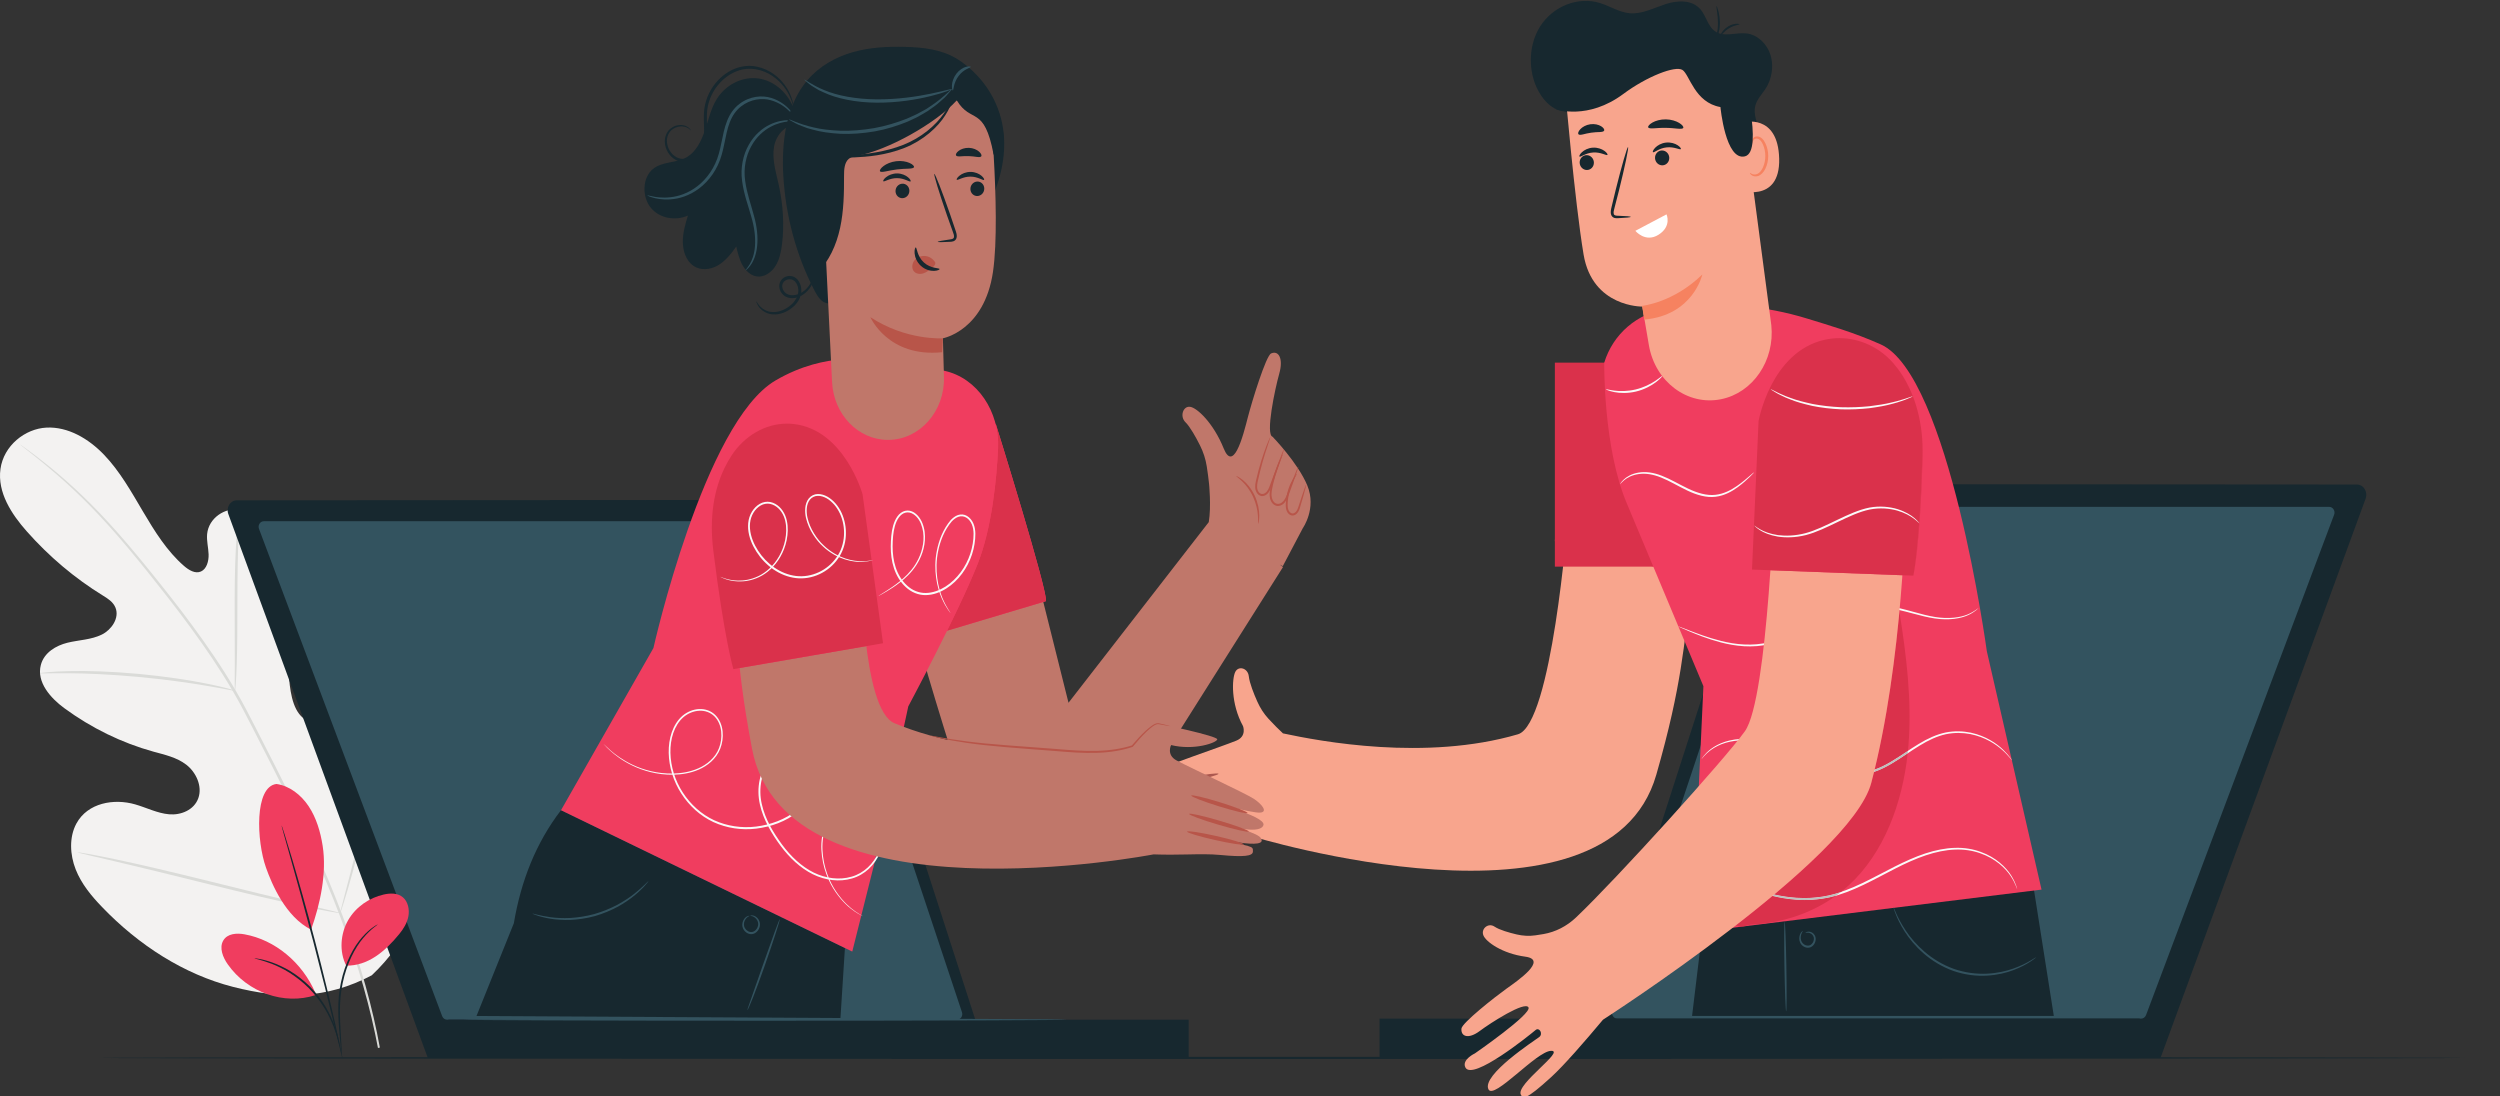
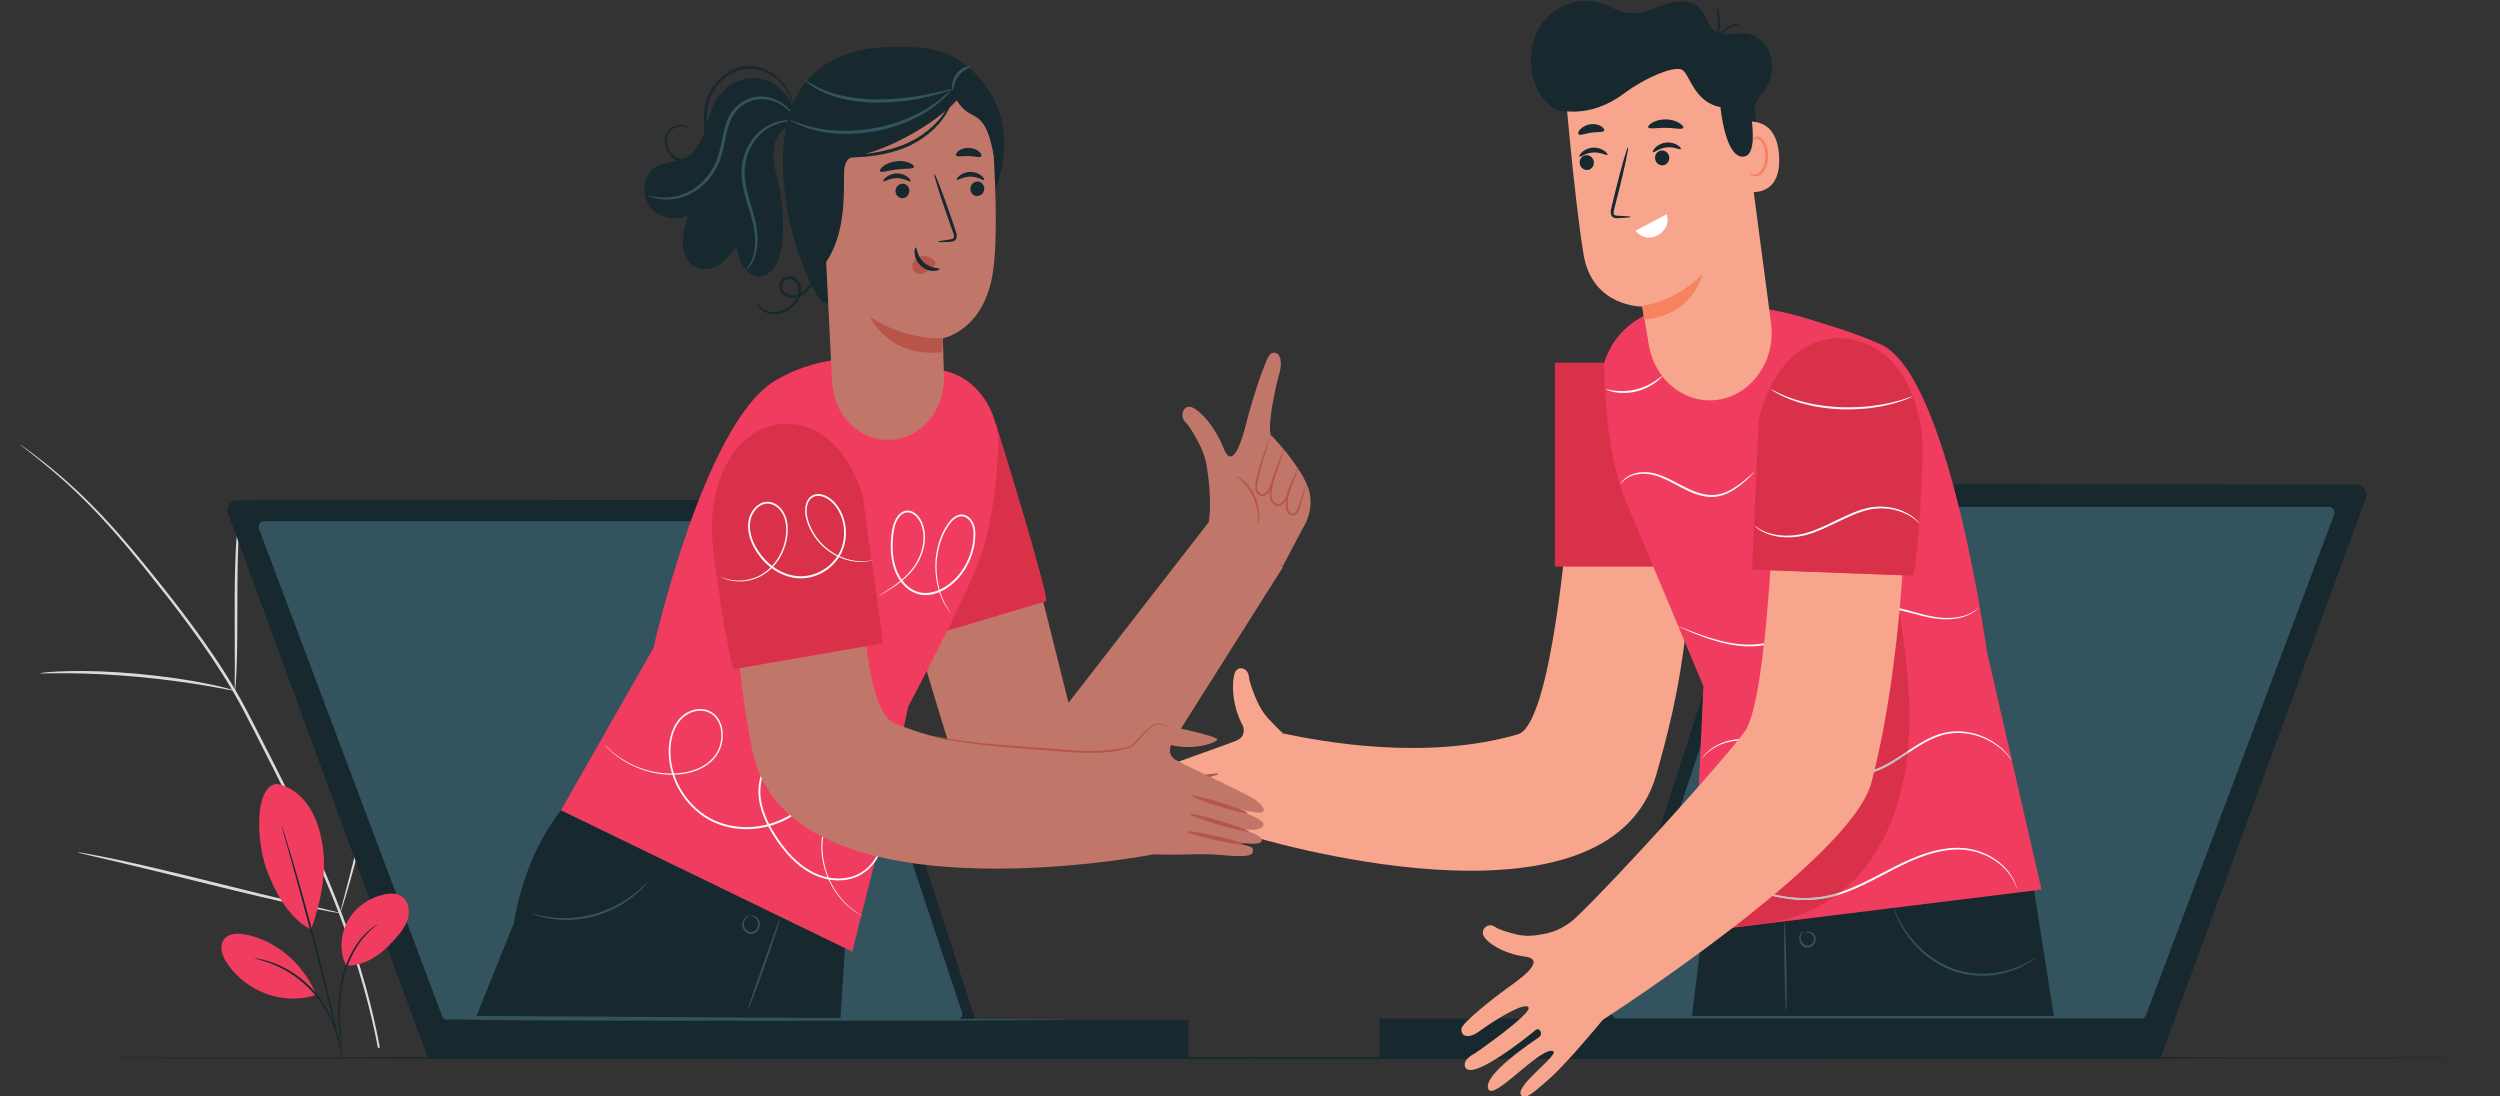
<svg xmlns="http://www.w3.org/2000/svg" width="333" height="146" viewBox="0 0 333 146" fill="none">
  <rect x="0" y="0" width="333" height="146" fill="#333333" stroke="none" />
  <g clip-path="url(#clip0)">
-     <path d="M49.526 129.906C59.025 120.954 59.977 106.216 58.342 93.247C58.069 91.083 58.071 88.769 56.943 86.969C55.815 85.17 53.481 84.116 51.785 85.232C50.377 86.158 49.91 88.107 49.229 89.752C48.324 91.941 46.846 93.834 45.019 95.143C43.818 96.004 42.291 96.62 40.967 96.007C39.152 95.167 38.704 92.601 38.512 90.438C38.154 86.409 37.796 82.38 37.439 78.351C37.247 76.189 37.044 73.983 36.234 72.001C35.424 70.02 33.882 68.269 31.943 67.905C30.004 67.541 27.786 68.988 27.588 71.147C27.506 72.046 27.756 72.942 27.786 73.845C27.816 74.748 27.527 75.783 26.77 76.121C26.003 76.463 25.152 75.94 24.5 75.374C22.249 73.422 20.596 70.768 19.035 68.12C17.474 65.471 15.945 62.751 13.864 60.581C11.784 58.41 9.04 56.813 6.186 56.957C3.332 57.102 0.491 59.351 0.061 62.469C-0.37 65.597 1.552 68.504 3.558 70.769C6.534 74.132 9.952 77.017 13.67 79.305C14.34 79.718 15.066 80.164 15.381 80.938C15.947 82.329 14.831 83.901 13.572 84.521C12.146 85.224 10.528 85.236 9.003 85.608C7.477 85.981 5.874 86.912 5.44 88.57C4.838 90.87 6.75 92.994 8.559 94.323C12.183 96.983 16.22 98.952 20.437 100.119C21.95 100.537 23.532 100.874 24.812 101.858C26.093 102.843 26.986 104.705 26.42 106.306C25.853 107.91 24.078 108.602 22.522 108.464C20.967 108.328 19.515 107.578 18.003 107.143C15.175 106.328 11.679 106.929 10.178 109.691C9.192 111.507 9.313 113.867 10.083 115.812C10.852 117.758 12.191 119.357 13.591 120.814C18.482 125.906 24.493 129.772 31.034 131.45C37.575 133.127 43.487 133.115 49.526 129.906Z" fill="#F3F2F1" />
    <path d="M50.596 139.536C49.676 134.43 48.064 128.458 45.675 122.094C43.298 115.724 40.161 108.978 36.657 102.044C35.776 100.315 34.905 98.606 34.046 96.921C33.186 95.242 32.332 93.576 31.406 92.004C29.564 88.849 27.573 85.969 25.604 83.299C23.636 80.628 21.679 78.172 19.835 75.889C17.984 73.609 16.223 71.521 14.543 69.692C11.193 66.018 8.174 63.41 6.036 61.712C4.967 60.859 4.119 60.227 3.538 59.807C3.259 59.607 3.04 59.451 2.876 59.333C2.725 59.229 2.647 59.179 2.643 59.184C2.639 59.19 2.711 59.252 2.855 59.368C3.014 59.494 3.227 59.661 3.497 59.874C4.063 60.315 4.898 60.967 5.952 61.838C8.062 63.573 11.044 66.207 14.361 69.894C16.024 71.73 17.77 73.825 19.608 76.111C21.442 78.402 23.387 80.863 25.343 83.534C27.299 86.203 29.277 89.077 31.104 92.217C32.024 93.783 32.868 95.434 33.73 97.118C34.587 98.802 35.457 100.511 36.338 102.239C39.838 109.168 42.976 115.893 45.364 122.237C47.762 128.573 49.393 134.511 50.343 139.593" fill="#DADBD8" />
    <path d="M31.3 92C31.325 92.002 31.361 91.666 31.406 91.056C31.454 90.448 31.496 89.565 31.533 88.473C31.61 86.29 31.621 83.272 31.622 79.945C31.623 76.615 31.674 73.606 31.781 71.431C31.832 70.343 31.881 69.463 31.922 68.855C31.96 68.246 31.969 67.908 31.944 67.905C31.919 67.901 31.862 68.233 31.78 68.838C31.696 69.442 31.607 70.322 31.523 71.411C31.349 73.589 31.257 76.61 31.257 79.943C31.263 83.226 31.27 86.196 31.274 88.467C31.271 89.492 31.267 90.356 31.264 91.049C31.263 91.659 31.274 91.998 31.3 92Z" fill="#DADBD8" />
    <path d="M5.34 89.674C5.342 89.702 5.709 89.707 6.369 89.692C7.028 89.682 7.982 89.662 9.162 89.678C11.52 89.69 14.778 89.832 18.366 90.159C21.954 90.494 25.19 90.947 27.521 91.349C28.689 91.54 29.63 91.723 30.281 91.846C30.932 91.971 31.294 92.027 31.3 92C31.305 91.972 30.952 91.864 30.309 91.691C29.665 91.522 28.729 91.295 27.563 91.066C25.236 90.591 21.994 90.092 18.395 89.755C14.797 89.428 11.525 89.331 9.159 89.393C7.976 89.413 7.02 89.476 6.361 89.535C5.702 89.598 5.339 89.645 5.34 89.674Z" fill="#DADBD8" />
    <path d="M45.313 121.619C45.325 121.623 45.374 121.5 45.456 121.26C45.548 120.976 45.66 120.627 45.796 120.206C46.088 119.29 46.479 117.951 46.942 116.291C47.87 112.97 49.019 108.34 50.223 103.212C51.429 98.081 52.537 93.445 53.4 90.109C53.824 88.486 54.173 87.152 54.432 86.159C54.543 85.729 54.633 85.374 54.708 85.083C54.767 84.836 54.792 84.704 54.78 84.699C54.768 84.695 54.72 84.818 54.638 85.058C54.545 85.343 54.433 85.69 54.297 86.111C54.005 87.028 53.615 88.366 53.152 90.026C52.224 93.347 51.075 97.978 49.869 103.109C48.664 108.237 47.556 112.872 46.693 116.209C46.269 117.831 45.92 119.167 45.661 120.158C45.55 120.588 45.46 120.944 45.385 121.235C45.326 121.482 45.301 121.614 45.313 121.619Z" fill="#DADBD8" />
    <path d="M10.344 113.53C10.342 113.544 10.463 113.583 10.694 113.643C10.968 113.71 11.304 113.792 11.711 113.892C12.649 114.111 13.915 114.406 15.456 114.765C18.619 115.504 22.975 116.577 27.788 117.771C32.603 118.966 36.973 119.997 40.151 120.664C41.739 120.998 43.027 121.254 43.92 121.411C44.333 121.481 44.673 121.538 44.949 121.586C45.185 121.621 45.311 121.633 45.313 121.619C45.315 121.605 45.194 121.567 44.963 121.505C44.69 121.438 44.353 121.356 43.946 121.257C43.008 121.038 41.742 120.743 40.201 120.384C37.039 119.646 32.681 118.571 27.867 117.377C23.054 116.182 18.684 115.151 15.507 114.485C13.918 114.151 12.63 113.895 11.737 113.738C11.324 113.668 10.985 113.61 10.707 113.564C10.471 113.528 10.347 113.517 10.344 113.53Z" fill="#DADBD8" />
    <path d="M328.438 140.914C328.438 140.992 257.812 141.055 170.71 141.055C83.578 141.055 12.967 140.992 12.967 140.914C12.967 140.836 83.578 140.774 170.71 140.774C257.812 140.774 328.438 140.836 328.438 140.914Z" fill="#17282F" />
    <path d="M315.104 66.411L287.822 140.8H211.25L235.576 65.396C235.753 64.85 236.226 64.484 236.758 64.484L313.943 64.539C314.828 64.54 315.433 65.515 315.104 66.411Z" fill="#17282F" />
    <path d="M310.906 68.556L285.854 135.204C285.745 135.492 285.482 135.682 285.191 135.682H215.434C214.94 135.682 214.595 135.162 214.761 134.668L236.955 68.019C237.057 67.716 237.327 67.513 237.629 67.513H310.242C310.748 67.513 311.094 68.056 310.906 68.556Z" fill="#33535F" />
    <path d="M287.822 140.914H183.757V135.682H284.995L287.822 140.914Z" fill="#17282F" />
    <path d="M208.807 69.294C208.807 69.294 206.711 96.484 202.191 97.807C189.897 101.409 175.83 98.743 170.892 97.686C170.336 97.168 169.697 96.537 168.976 95.757C168.356 95.088 167.85 94.299 167.467 93.436C167.002 92.39 166.436 90.97 166.341 90.086C166.224 88.991 164.978 88.627 164.538 89.5C164.099 90.374 163.911 93.696 165.571 96.72C165.571 96.72 166.103 98.082 164.666 98.659C162.577 99.5 155.22 101.992 154.034 102.607C152.977 103.155 151.954 104.133 153.065 104.329C154.176 104.524 160.253 103.573 160.253 103.573C160.253 103.573 152.266 104.647 152.463 105.908C152.599 106.779 154.751 107.195 159.967 105.913C159.967 105.913 153.394 106.851 152.707 107.602C151.155 109.3 159.074 108.256 159.074 108.256C153.532 109.04 153.589 108.724 153.53 109.553C153.486 110.174 154.739 110.424 157.783 110.464C160.253 110.498 162.804 111.069 166.562 111.342C166.562 111.342 214.081 126.005 220.618 103.196C224.142 90.9 224.164 86.221 225.382 78.162L208.807 69.294Z" fill="#F8A58D" />
    <path d="M162.421 107.868C162.442 108.019 160.751 108.337 158.643 108.576C156.535 108.817 154.82 108.887 154.813 108.734C154.805 108.582 156.496 108.264 158.59 108.026C160.685 107.786 162.4 107.716 162.421 107.868Z" fill="#AC584F" />
    <path d="M162.369 105.514C162.392 105.665 160.607 106.114 158.383 106.517C156.159 106.919 154.337 107.124 154.314 106.973C154.291 106.822 156.075 106.372 158.3 105.969C160.524 105.567 162.346 105.363 162.369 105.514Z" fill="#AC584F" />
    <path d="M162.303 103.07C162.327 103.221 160.645 103.678 158.545 104.089C156.445 104.5 154.723 104.712 154.698 104.561C154.673 104.411 156.355 103.955 158.455 103.543C160.555 103.132 162.277 102.92 162.303 103.07Z" fill="#AC584F" />
    <path d="M270.479 115.704L273.569 135.326H225.382L227.227 120.079L270.479 115.704Z" fill="#17282F" />
    <path d="M213.686 48.303C213.686 48.303 206.682 71.247 207.13 72.164L222.547 76.063L213.686 48.303Z" fill="#F03D5F" />
    <path d="M207.106 75.475H220.222V48.303H207.106V75.475Z" fill="#DA314B" />
    <path d="M226.894 91.4L225.382 124.242L271.932 118.494L264.647 86.751C264.647 86.751 259.638 49.951 250.513 45.873C246.987 44.297 243.619 43.332 240.828 42.468C235.013 40.668 228.926 40.177 222.931 41.023L221.995 41.155C218.108 41.704 214.858 44.475 213.686 48.303C213.686 48.303 213.522 59.606 216.707 67.089L226.894 91.4Z" fill="#F03D5F" />
    <path d="M237.917 134.705C237.845 134.707 237.742 132.036 237.686 128.742C237.63 125.446 237.642 122.774 237.713 122.772C237.784 122.771 237.887 125.441 237.944 128.736C238 132.031 237.988 134.704 237.917 134.705Z" fill="#33535F" />
    <path d="M240.479 124.278C240.471 124.265 240.53 124.19 240.681 124.135C240.829 124.078 241.077 124.065 241.339 124.204C241.597 124.328 241.876 124.68 241.849 125.127C241.834 125.553 241.577 126.022 241.126 126.187C240.674 126.339 240.221 126.136 239.96 125.831C239.684 125.518 239.63 125.101 239.675 124.802C239.778 124.174 240.134 123.965 240.137 123.995C240.174 124.023 239.897 124.278 239.857 124.823C239.84 125.086 239.905 125.414 240.131 125.65C240.347 125.887 240.716 126.033 241.047 125.918C241.375 125.803 241.591 125.438 241.612 125.112C241.643 124.777 241.458 124.509 241.252 124.379C240.818 124.101 240.485 124.323 240.479 124.278Z" fill="#33535F" />
    <path d="M271.245 127.489C271.249 127.496 271.186 127.551 271.061 127.649C270.933 127.741 270.754 127.896 270.499 128.053C270.003 128.39 269.244 128.815 268.254 129.195C267.267 129.577 266.035 129.88 264.645 129.954C263.259 130.033 261.715 129.855 260.182 129.326C258.654 128.778 257.306 127.939 256.222 126.992C255.135 126.047 254.297 125.015 253.7 124.076C253.1 123.137 252.713 122.309 252.49 121.72C252.367 121.43 252.305 121.19 252.251 121.033C252.201 120.874 252.179 120.789 252.187 120.786C252.208 120.778 252.33 121.104 252.581 121.674C252.83 122.244 253.238 123.049 253.848 123.959C254.455 124.872 255.294 125.871 256.37 126.788C257.442 127.707 258.766 128.522 260.262 129.058C261.762 129.575 263.273 129.758 264.636 129.696C266 129.636 267.215 129.359 268.197 129.006C269.18 128.656 269.942 128.263 270.449 127.958C270.958 127.655 271.232 127.468 271.245 127.489Z" fill="#33535F" />
    <path d="M233.662 62.898C233.673 62.912 233.478 63.124 233.108 63.487C232.734 63.846 232.19 64.367 231.444 64.911C230.703 65.446 229.724 66.022 228.519 66.168C227.311 66.324 225.995 65.935 224.75 65.341C223.497 64.743 222.372 64.046 221.276 63.615C220.186 63.166 219.132 63.012 218.264 63.149C217.392 63.265 216.743 63.631 216.355 63.951C215.966 64.275 215.803 64.525 215.783 64.506C215.776 64.501 215.813 64.437 215.892 64.32C215.97 64.205 216.1 64.044 216.293 63.866C216.672 63.508 217.337 63.098 218.238 62.952C219.133 62.784 220.241 62.925 221.356 63.371C222.481 63.798 223.619 64.495 224.852 65.082C226.08 65.667 227.345 66.045 228.495 65.91C229.644 65.785 230.603 65.25 231.345 64.744C232.092 64.231 232.651 63.735 233.043 63.403C233.432 63.067 233.65 62.883 233.662 62.898Z" fill="#FAFAF9" />
    <path d="M221.449 50.056C221.468 50.076 221.164 50.454 220.557 50.916C219.954 51.378 219.024 51.888 217.915 52.154C216.806 52.416 215.765 52.376 215.04 52.231C214.312 52.087 213.892 51.882 213.901 51.854C213.913 51.808 214.349 51.944 215.066 52.034C215.781 52.126 216.786 52.132 217.86 51.879C218.933 51.621 219.844 51.158 220.458 50.748C221.076 50.341 221.42 50.02 221.449 50.056Z" fill="#FAFAF9" />
    <path d="M263.539 80.99C263.544 80.997 263.435 81.102 263.216 81.291C262.987 81.463 262.643 81.716 262.151 81.937C261.173 82.389 259.605 82.659 257.723 82.379C256.782 82.245 255.774 81.981 254.7 81.693C253.625 81.409 252.478 81.094 251.249 80.965C250.023 80.85 248.72 80.936 247.409 81.266C246.097 81.585 244.782 82.112 243.457 82.704C240.815 83.902 238.316 85.205 235.85 85.764C233.387 86.382 231.075 86.049 229.25 85.58C227.411 85.096 225.983 84.494 224.999 84.088C224.526 83.883 224.151 83.72 223.872 83.599C223.616 83.483 223.483 83.417 223.486 83.408C223.489 83.399 223.629 83.447 223.89 83.546C224.173 83.655 224.554 83.802 225.033 83.986C226.027 84.359 227.461 84.931 229.291 85.385C231.11 85.827 233.381 86.132 235.799 85.51C238.225 84.947 240.705 83.648 243.359 82.444C244.69 81.848 246.019 81.318 247.354 80.996C248.686 80.665 250.021 80.582 251.272 80.706C252.525 80.846 253.679 81.172 254.751 81.466C255.823 81.764 256.822 82.037 257.748 82.182C259.601 82.483 261.142 82.249 262.114 81.835C263.091 81.418 263.52 80.958 263.539 80.99Z" fill="#FAFAF9" />
    <path d="M226.644 101.097C226.64 101.095 226.662 101.059 226.708 100.993C226.766 100.913 226.835 100.817 226.921 100.7C227.125 100.46 227.432 100.102 227.911 99.755C228.384 99.401 229.016 99.046 229.799 98.792C230.583 98.549 231.511 98.388 232.538 98.425C234.611 98.461 236.949 99.396 239.398 100.585C240.632 101.169 241.919 101.798 243.308 102.274C244.691 102.741 246.19 103.074 247.72 102.944C249.251 102.819 250.667 102.186 251.938 101.422C253.218 100.665 254.39 99.8 255.576 99.091C256.754 98.371 257.959 97.82 259.152 97.569C260.345 97.329 261.49 97.384 262.498 97.588C264.525 98.024 265.972 99.046 266.822 99.865C267.679 100.695 268.014 101.291 268.014 101.291C268.01 101.293 267.981 101.264 267.929 101.202C267.867 101.128 267.792 101.038 267.7 100.928C267.605 100.802 267.473 100.662 267.316 100.497C267.165 100.324 266.974 100.145 266.757 99.948C265.897 99.165 264.456 98.187 262.464 97.784C261.474 97.596 260.354 97.554 259.193 97.798C258.033 98.051 256.855 98.599 255.692 99.319C254.52 100.025 253.352 100.895 252.059 101.665C250.777 102.439 249.322 103.095 247.74 103.225C246.163 103.358 244.633 103.014 243.232 102.536C241.826 102.051 240.532 101.413 239.303 100.823C236.861 99.621 234.562 98.684 232.532 98.624C231.524 98.576 230.612 98.719 229.839 98.944C229.067 99.179 228.441 99.512 227.967 99.846C227.015 100.52 226.673 101.131 226.644 101.097Z" fill="#FAFAF9" />
    <path d="M268.687 118.421C268.649 118.441 268.499 117.719 267.81 116.675C267.125 115.649 265.792 114.35 263.775 113.659C262.778 113.302 261.627 113.114 260.393 113.167C259.159 113.211 257.851 113.484 256.52 113.927C255.189 114.374 253.835 114.991 252.457 115.692C251.078 116.392 249.67 117.171 248.185 117.88C246.701 118.589 245.201 119.186 243.696 119.53C242.188 119.855 240.697 119.948 239.291 119.844C236.469 119.646 234.027 118.793 232.039 118.003C230.054 117.183 228.498 116.389 227.426 115.839C226.891 115.561 226.478 115.34 226.199 115.187C226.072 115.115 225.968 115.057 225.883 115.01C225.814 114.969 225.778 114.945 225.78 114.941C225.782 114.937 225.821 114.951 225.895 114.984C225.983 115.025 226.09 115.075 226.222 115.136C226.526 115.283 226.942 115.484 227.469 115.738C228.552 116.259 230.117 117.023 232.102 117.816C234.089 118.579 236.52 119.404 239.306 119.585C240.694 119.681 242.161 119.583 243.644 119.26C245.125 118.918 246.606 118.326 248.081 117.622C249.557 116.917 250.965 116.141 252.351 115.442C253.735 114.742 255.103 114.124 256.451 113.678C257.799 113.237 259.13 112.968 260.386 112.934C261.642 112.889 262.821 113.094 263.831 113.471C265.879 114.198 267.221 115.549 267.892 116.61C268.228 117.15 268.428 117.608 268.541 117.926C268.587 118.075 268.626 118.195 268.657 118.293C268.682 118.377 268.692 118.42 268.687 118.421Z" fill="#FAFAF9" />
    <path d="M231.857 123.49C231.823 123.478 231.79 123.466 231.756 123.454L232.241 123.395L231.857 123.49Z" fill="#111D23" />
    <path d="M231.757 123.454C231.576 123.39 231.396 123.326 231.215 123.262C232.859 121.986 234.503 120.671 236.097 119.339C237.098 119.582 238.165 119.765 239.291 119.845C239.654 119.872 240.021 119.885 240.394 119.885C241.466 119.885 242.576 119.771 243.696 119.53C243.985 119.464 244.273 119.388 244.561 119.305C241.23 121.716 237.216 122.98 233.208 123.154L232.241 123.395L231.757 123.454ZM240.33 119.621C239.985 119.621 239.643 119.609 239.306 119.585C238.262 119.517 237.267 119.359 236.327 119.147C242.708 113.795 248.205 108.235 249.252 104.28C249.379 103.799 249.503 103.316 249.623 102.827C250.489 102.536 251.304 102.121 252.059 101.665C252.773 101.24 253.447 100.785 254.106 100.344C253.391 106.992 250.949 113.603 246.277 117.903C245.933 118.22 245.579 118.521 245.216 118.809C244.693 118.986 244.168 119.139 243.644 119.26C242.521 119.505 241.407 119.621 240.33 119.621ZM249.702 102.506C251.4 95.51 252.407 87.85 253.003 81.46C253.931 87.326 254.672 93.249 254.215 99.163C254.193 99.444 254.169 99.726 254.141 100.007C253.428 100.48 252.703 100.97 251.939 101.422C251.236 101.845 250.488 102.227 249.702 102.506Z" fill="#DA314B" />
    <path d="M249.623 102.827C249.649 102.72 249.675 102.612 249.701 102.505C250.488 102.227 251.235 101.845 251.938 101.422C252.702 100.97 253.427 100.48 254.14 100.007C254.129 100.119 254.117 100.231 254.106 100.344C253.447 100.785 252.772 101.24 252.058 101.664C251.304 102.121 250.488 102.536 249.623 102.827Z" fill="#BFC0BE" />
    <path d="M240.394 119.885C240.021 119.885 239.654 119.871 239.292 119.844C238.165 119.765 237.099 119.581 236.098 119.339C236.174 119.275 236.251 119.211 236.327 119.147C237.267 119.359 238.262 119.517 239.306 119.585C239.643 119.608 239.985 119.621 240.33 119.621C241.408 119.621 242.521 119.505 243.644 119.26C244.168 119.139 244.693 118.986 245.216 118.809C245.001 118.979 244.783 119.145 244.561 119.305C244.273 119.388 243.985 119.464 243.696 119.53C242.577 119.771 241.467 119.885 240.394 119.885Z" fill="#BFC0BE" />
    <path d="M199.067 123.424C199.725 123.867 201.031 124.236 202.023 124.468C202.84 124.66 203.682 124.706 204.512 124.588C204.899 124.533 205.264 124.475 205.607 124.415C207.208 124.135 208.695 123.369 209.919 122.211C215.288 117.126 229.822 101.042 232.419 97.403C235.541 93.027 236.416 64.11 236.416 64.11L253.854 67.224C253.854 67.224 253.543 88.066 249.252 104.28C246.523 114.592 213.544 135.808 213.515 135.828C211.072 138.75 208.323 141.911 206.636 143.454C203.121 146.667 202.852 146.328 202.579 145.818C201.845 144.447 208.566 139.909 206.603 139.971C204.64 140.033 198.974 146.563 198.261 145.096C197.332 143.184 204.447 138.575 205.023 138.136C205.582 137.71 205.038 136.776 204.538 137.202C203.818 137.814 196.116 144.048 195.187 142.18C194.672 141.145 196.463 140.308 196.463 140.308C196.463 140.308 204.062 135.054 203.596 134.188C203.124 133.309 198.567 136.23 197.094 137.334C195.639 138.424 194.571 138.112 194.664 137.008C194.727 136.256 199.165 132.76 200.644 131.705C202.124 130.652 206.23 127.839 203.172 127.429C200.113 127.02 197.904 125.448 197.578 124.57C197.251 123.691 198.253 122.875 199.067 123.424Z" fill="#F8A58D" />
    <path d="M242.998 45.267C246.367 44.494 249.873 45.744 252.162 48.345C254.195 50.654 256.237 54.516 256.064 60.644C255.726 72.599 254.86 76.677 254.86 76.677L233.367 75.865L234.21 55.779C234.21 55.779 235.87 46.902 242.998 45.267Z" fill="#F03D5F" />
    <path d="M254.861 76.677L253.399 76.622L254.861 76.677C254.861 76.677 255.726 72.599 256.064 60.644C256.094 59.596 256.058 58.613 255.97 57.694C256.081 58.709 256.128 59.794 256.096 60.948C255.757 72.903 254.861 76.677 254.861 76.677Z" fill="#DA314B" />
    <path d="M254.86 76.677L253.399 76.622L235.817 75.957L233.367 75.865L234.241 56.083C234.241 56.083 235.87 46.902 242.998 45.267C243.663 45.114 244.335 45.04 245 45.04C247.705 45.04 250.325 46.258 252.162 48.345C253.812 50.219 255.489 53.316 255.97 57.694C256.058 58.613 256.093 59.596 256.064 60.644C255.726 72.599 254.86 76.677 254.86 76.677Z" fill="#DA314B" />
    <path d="M255.672 69.709C255.652 69.732 255.428 69.468 254.948 69.099C254.469 68.731 253.707 68.294 252.693 68.004C251.681 67.729 250.412 67.601 249.052 67.867C247.695 68.147 246.273 68.812 244.801 69.519C243.325 70.229 241.908 70.922 240.524 71.276C239.144 71.623 237.85 71.637 236.792 71.472C235.733 71.295 234.914 70.939 234.402 70.604C234.147 70.434 233.956 70.293 233.838 70.178C233.717 70.07 233.656 70.01 233.662 70.003C233.679 69.977 233.931 70.211 234.451 70.509C234.968 70.807 235.778 71.126 236.817 71.275C237.855 71.411 239.122 71.377 240.469 71.023C241.814 70.666 243.22 69.972 244.696 69.261C246.174 68.553 247.606 67.887 249.01 67.611C250.413 67.352 251.71 67.505 252.74 67.812C253.772 68.134 254.538 68.609 255.007 69.01C255.239 69.216 255.414 69.381 255.517 69.511C255.626 69.634 255.679 69.702 255.672 69.709Z" fill="#FAFAF9" />
    <path d="M254.795 52.786C254.802 52.804 254.551 52.92 254.089 53.117C253.86 53.221 253.572 53.325 253.235 53.434C252.9 53.552 252.515 53.677 252.083 53.782C251.226 54.031 250.181 54.212 249.018 54.371C247.852 54.497 246.562 54.569 245.21 54.523C243.857 54.464 242.574 54.3 241.419 54.071C240.271 53.811 239.244 53.529 238.414 53.182C237.993 53.03 237.624 52.858 237.304 52.696C236.98 52.544 236.706 52.404 236.493 52.264C236.059 52.002 235.824 51.849 235.834 51.833C235.842 51.816 236.093 51.936 236.538 52.166C236.756 52.289 237.035 52.414 237.36 52.551C237.683 52.698 238.052 52.855 238.474 52.994C239.302 53.314 240.324 53.572 241.462 53.816C242.607 54.029 243.878 54.183 245.218 54.242C246.559 54.287 247.836 54.224 248.994 54.113C250.147 53.97 251.186 53.809 252.042 53.588C252.474 53.496 252.858 53.385 253.195 53.283C253.534 53.189 253.824 53.101 254.057 53.013C254.526 52.85 254.789 52.768 254.795 52.786Z" fill="#FAFAF9" />
    <path d="M231.657 19.252C231.578 19.867 231.863 20.522 232.351 20.843C232.84 21.164 233.504 21.135 233.966 20.771C234.846 20.079 234.76 18.622 234.407 17.504C234.054 16.386 233.519 15.22 233.808 14.081C234.029 13.209 234.687 12.569 235.167 11.83C236.002 10.544 236.299 8.827 235.836 7.335C235.374 5.842 234.121 4.643 232.685 4.458C231.221 4.271 229.559 5.037 228.355 4.107C227.483 3.434 227.247 2.126 226.523 1.268C225.4 -0.065 223.443 0.028 221.854 0.548C220.264 1.068 218.692 1.919 217.039 1.76C215.657 1.626 214.421 0.8 213.087 0.392C210.194 -0.493 206.849 0.826 205.144 3.524C203.439 6.222 203.499 10.102 205.287 12.735C205.929 13.681 206.808 14.49 207.859 14.757" fill="#17282F" />
    <path d="M229.227 53.179C224.756 54.071 220.465 50.849 219.631 45.976C219.153 43.187 218.756 40.838 218.756 40.838C218.756 40.838 212.116 40.944 210.934 33.906C209.752 26.867 208.424 11.397 208.424 11.397L208.341 10.462C215.279 5.561 224.222 5.912 231.526 10.132L231.744 11.588L235.94 43.319C236.426 48.019 233.492 52.327 229.227 53.179Z" fill="#F8A58D" />
    <path d="M221.981 28.551L217.83 30.747C217.83 30.747 219.153 32.367 220.902 31.275C222.716 30.143 221.981 28.551 221.981 28.551Z" fill="white" />
    <path d="M218.73 40.738C218.73 40.738 222.873 40.341 226.752 36.558C226.752 36.558 225.553 42.005 219.001 42.569L218.73 40.738Z" fill="#F68260" />
    <path d="M232.075 16.337C232.21 16.263 236.834 15.047 236.987 21.138C237.14 27.229 231.449 25.383 231.435 25.209C231.42 25.035 232.075 16.337 232.075 16.337Z" fill="#F8A58D" />
    <path d="M233.092 23.02C233.116 23 233.191 23.092 233.358 23.169C233.52 23.244 233.797 23.291 234.085 23.164C234.669 22.91 235.14 21.873 235.14 20.775C235.14 20.22 235.02 19.695 234.83 19.264C234.648 18.823 234.375 18.52 234.077 18.471C233.78 18.406 233.574 18.606 233.51 18.779C233.44 18.951 233.479 19.073 233.449 19.084C233.434 19.099 233.327 18.985 233.365 18.732C233.385 18.611 233.447 18.465 233.575 18.344C233.707 18.221 233.902 18.155 234.11 18.173C234.541 18.193 234.94 18.613 235.15 19.087C235.384 19.562 235.53 20.152 235.53 20.775C235.525 22.003 234.977 23.169 234.177 23.447C233.786 23.57 233.456 23.451 233.283 23.312C233.106 23.168 233.073 23.032 233.092 23.02Z" fill="#F68260" />
    <path d="M207.307 14.561C207.307 14.561 211.486 16.045 216.239 12.506C219.359 10.184 223.149 8.711 224.102 9.316C225.055 9.922 225.708 13.657 229.163 14.26C229.163 14.26 229.836 21.473 232.428 20.825C235.02 20.177 231.984 9.304 231.984 9.304L225.385 5.48L218.198 5.083L210.588 7.174L206.559 10.734L207.307 14.561Z" fill="#17282F" />
    <path d="M231.699 3.225C231.701 3.309 231.011 3.33 230.302 3.775C229.584 4.205 229.21 4.839 229.145 4.793C229.08 4.772 229.387 4.007 230.175 3.529C230.958 3.043 231.716 3.154 231.699 3.225Z" fill="#17282F" />
    <path d="M228.644 0.807C228.694 0.787 229.069 1.747 229.091 3.034C229.101 3.674 228.978 4.251 228.843 4.64C228.704 5.031 228.566 5.242 228.538 5.228C228.465 5.194 228.858 4.264 228.833 3.035C228.815 1.815 228.558 0.829 228.644 0.807Z" fill="#17282F" />
    <path d="M210.41 21.652C210.417 22.198 210.848 22.643 211.372 22.645C211.896 22.647 212.314 22.206 212.307 21.659C212.299 21.112 211.868 20.667 211.345 20.665C210.822 20.663 210.402 21.105 210.41 21.652Z" fill="#17282F" />
    <path d="M210.383 20.855C210.506 20.984 211.198 20.365 212.219 20.312C213.237 20.243 214.012 20.775 214.117 20.632C214.169 20.569 214.037 20.332 213.699 20.091C213.366 19.851 212.807 19.63 212.172 19.668C211.536 19.706 211.013 19.991 210.719 20.268C210.417 20.549 210.322 20.798 210.383 20.855Z" fill="#17282F" />
    <path d="M220.45 21.078C220.482 21.624 220.931 22.045 221.455 22.021C221.977 21.996 222.377 21.534 222.346 20.988C222.315 20.442 221.865 20.02 221.342 20.044C220.819 20.069 220.42 20.531 220.45 21.078Z" fill="#17282F" />
    <path d="M220.17 20.271C220.3 20.393 220.965 19.739 221.981 19.634C222.995 19.513 223.793 20.005 223.891 19.857C223.94 19.791 223.8 19.561 223.451 19.338C223.108 19.115 222.54 18.923 221.907 18.993C221.275 19.064 220.764 19.375 220.481 19.668C220.193 19.963 220.107 20.217 220.17 20.271Z" fill="#17282F" />
    <path d="M217.216 28.887C217.215 28.824 216.572 28.772 215.535 28.738C215.273 28.737 215.022 28.706 214.961 28.518C214.882 28.32 214.963 28.003 215.059 27.66C215.243 26.949 215.434 26.203 215.635 25.422C216.427 22.239 216.973 19.632 216.855 19.599C216.737 19.565 216 22.118 215.208 25.301C215.019 26.086 214.838 26.833 214.666 27.549C214.597 27.881 214.46 28.264 214.631 28.674C214.72 28.878 214.924 29.012 215.095 29.043C215.266 29.081 215.412 29.068 215.541 29.063C216.578 29.014 217.218 28.951 217.216 28.887Z" fill="#17282F" />
    <path d="M219.54 16.96C219.667 17.251 220.669 17 221.876 17.031C223.084 17.034 224.08 17.313 224.214 17.025C224.273 16.889 224.08 16.623 223.665 16.372C223.254 16.122 222.613 15.91 221.89 15.899C221.166 15.89 220.521 16.084 220.104 16.323C219.683 16.562 219.484 16.822 219.54 16.96Z" fill="#17282F" />
    <path d="M210.244 17.877C210.446 18.11 211.123 17.774 211.964 17.672C212.802 17.538 213.535 17.676 213.675 17.396C213.735 17.26 213.601 17.02 213.268 16.814C212.94 16.609 212.409 16.47 211.832 16.55C211.255 16.631 210.774 16.913 210.503 17.203C210.229 17.493 210.154 17.763 210.244 17.877Z" fill="#17282F" />
    <path d="M30.41 68.466L56.981 140.914H131.555L107.864 67.478C107.692 66.946 107.231 66.59 106.713 66.59L31.541 66.642C30.679 66.644 30.09 67.593 30.41 68.466Z" fill="#17282F" />
    <path d="M34.498 70.443L58.896 135.353C59.002 135.634 59.258 135.819 59.543 135.819H127.479C127.96 135.819 128.296 135.313 128.135 134.83L106.519 69.921C106.421 69.625 106.158 69.428 105.863 69.428H35.144C34.651 69.428 34.315 69.957 34.498 70.443Z" fill="#33535F" />
    <path d="M56.98 140.914H158.331V135.819H59.734L56.98 140.914Z" fill="#17282F" />
    <path d="M173.536 70.349C173.536 70.349 175.394 67.719 174.139 64.681C172.884 61.643 169.511 58.177 169.511 58.177C168.53 57.901 169.829 51.79 170.398 49.766C170.962 47.767 170.326 46.638 169.313 47.078C168.623 47.379 166.744 53.526 166.223 55.542C165.938 56.644 165.409 58.805 164.764 59.985C164.23 60.965 163.615 61.27 162.997 59.735C161.631 56.351 159.44 54.294 158.507 54.185C157.573 54.077 157.124 55.473 157.902 56.24C158.532 56.86 159.297 58.247 159.834 59.315C160.276 60.194 160.589 61.146 160.743 62.133C160.877 62.988 160.972 63.748 161.045 64.433C161.045 64.433 161.356 67.438 161.008 69.544L142.326 93.608L138.25 77.317L137.872 76.063L121.787 82.581C121.307 82.72 125.245 95.478 127.743 103.406C128.979 107.329 131.704 110.477 135.223 112.048C140.852 114.562 147.328 112.553 150.902 107.186L170.898 75.526L170.467 75.205L170.871 75.406L173.536 70.349Z" fill="#C0776A" />
    <path d="M171.041 59.77C171.058 59.777 171 59.989 170.881 60.365C170.738 60.796 170.562 61.325 170.355 61.95C170.117 62.636 169.843 63.423 169.544 64.287C169.378 64.715 169.27 65.213 168.934 65.648C168.762 65.858 168.529 66.028 168.247 66.073C167.963 66.126 167.655 65.977 167.478 65.738C167.294 65.506 167.202 65.203 167.191 64.918C167.176 64.631 167.222 64.359 167.275 64.105C167.387 63.602 167.505 63.127 167.627 62.672C167.869 61.767 168.124 60.962 168.356 60.296C168.588 59.629 168.797 59.099 168.951 58.737C169.104 58.375 169.202 58.181 169.217 58.188C169.235 58.197 169.168 58.405 169.044 58.779C168.919 59.152 168.737 59.691 168.527 60.363C168.319 61.035 168.083 61.84 167.855 62.744C167.742 63.195 167.628 63.673 167.522 64.166C167.418 64.645 167.378 65.185 167.674 65.556C167.813 65.736 168.012 65.829 168.213 65.795C168.414 65.765 168.606 65.634 168.745 65.465C169.027 65.114 169.153 64.622 169.322 64.192C169.641 63.336 169.932 62.557 170.185 61.877C170.423 61.265 170.624 60.747 170.788 60.325C170.935 59.961 171.025 59.763 171.041 59.77Z" fill="#B85549" />
    <path d="M172.937 62.148C172.954 62.155 172.903 62.341 172.797 62.671C172.691 63.001 172.53 63.474 172.327 64.057C172.12 64.641 171.88 65.331 171.593 66.102C171.442 66.481 171.238 66.913 170.849 67.184C170.66 67.315 170.43 67.406 170.183 67.398C169.936 67.389 169.695 67.262 169.523 67.073C169.167 66.694 169.08 66.14 169.118 65.679C169.155 65.21 169.264 64.79 169.359 64.388C169.56 63.585 169.803 62.884 170.025 62.307C170.25 61.729 170.456 61.275 170.605 60.966C170.755 60.657 170.85 60.492 170.866 60.501C170.903 60.52 170.6 61.219 170.195 62.38C169.995 62.962 169.774 63.661 169.589 64.454C169.502 64.85 169.4 65.273 169.371 65.699C169.34 66.121 169.422 66.572 169.704 66.872C169.976 67.187 170.401 67.179 170.714 66.951C171.033 66.736 171.224 66.362 171.376 65.997C171.663 65.257 171.926 64.579 172.157 63.982C172.383 63.409 172.57 62.947 172.704 62.63C172.838 62.312 172.921 62.141 172.937 62.148Z" fill="#B85549" />
    <path d="M173.979 64.551C174.012 64.564 173.867 65.151 173.603 66.091C173.468 66.563 173.316 67.115 173.121 67.741C173.018 68.049 172.839 68.415 172.488 68.591C172.319 68.679 172.099 68.699 171.911 68.617C171.722 68.538 171.572 68.388 171.466 68.21C171.253 67.839 171.253 67.424 171.267 67.069C171.281 66.708 171.324 66.363 171.386 66.038C171.51 65.39 171.708 64.83 171.915 64.386C172.123 63.942 172.336 63.61 172.495 63.394C172.654 63.178 172.759 63.075 172.771 63.085C172.808 63.115 172.446 63.587 172.08 64.472C171.9 64.914 171.726 65.461 171.62 66.089C171.566 66.402 171.53 66.734 171.519 67.08C171.507 67.422 171.521 67.783 171.683 68.057C171.843 68.337 172.139 68.474 172.385 68.339C172.64 68.216 172.797 67.936 172.899 67.648C173.092 67.06 173.27 66.517 173.43 66.028C173.738 65.105 173.945 64.539 173.979 64.551Z" fill="#B85549" />
    <path d="M167.6 69.769C167.556 69.763 167.602 69.341 167.553 68.669C167.506 68 167.326 67.08 166.905 66.164C166.48 65.25 165.909 64.545 165.443 64.106C164.977 63.663 164.639 63.453 164.661 63.411C164.672 63.385 165.046 63.534 165.559 63.952C166.07 64.365 166.692 65.082 167.135 66.037C167.575 66.994 167.735 67.966 167.735 68.66C167.738 69.358 167.626 69.774 167.6 69.769Z" fill="#B85549" />
    <path d="M63.469 135.332L111.95 135.599L112.544 126.276L74.726 107.919C71.404 112.247 69.399 117.314 68.445 122.972L63.469 135.332Z" fill="#17282F" />
    <path d="M86.375 117.379C86.388 117.392 86.232 117.583 85.937 117.919C85.792 118.09 85.608 118.292 85.376 118.503C85.145 118.718 84.895 118.979 84.582 119.217C84.278 119.469 83.941 119.741 83.555 119.992C83.182 120.268 82.754 120.505 82.309 120.766C81.401 121.251 80.364 121.698 79.235 122.022C78.102 122.331 76.994 122.484 75.985 122.535C75.479 122.539 74.999 122.557 74.551 122.511C74.102 122.493 73.687 122.432 73.309 122.371C72.93 122.326 72.595 122.228 72.298 122.161C72.001 122.098 71.751 122.018 71.548 121.945C71.142 121.805 70.92 121.72 70.926 121.701C70.941 121.643 71.836 121.972 73.334 122.174C73.708 122.221 74.118 122.27 74.562 122.278C75.004 122.313 75.477 122.287 75.975 122.275C76.968 122.211 78.055 122.053 79.171 121.749C80.281 121.43 81.304 120.998 82.204 120.533C82.644 120.282 83.071 120.057 83.443 119.793C83.828 119.554 84.166 119.296 84.474 119.058C85.697 118.094 86.337 117.336 86.375 117.379Z" fill="#33535F" />
    <path d="M99.556 134.548C99.523 134.532 99.763 133.853 100.144 132.753C100.553 131.582 101.072 130.099 101.646 128.459C102.23 126.822 102.758 125.343 103.176 124.174C103.577 123.081 103.839 122.411 103.872 122.425C103.906 122.439 103.704 123.133 103.347 124.244C102.989 125.355 102.477 126.882 101.887 128.559C101.297 130.236 100.74 131.746 100.313 132.828C100.101 133.369 99.92 133.803 99.787 134.1C99.654 134.396 99.573 134.556 99.556 134.548Z" fill="#33535F" />
    <path d="M99.828 121.989C99.852 122.032 99.431 122.106 99.183 122.665C99.067 122.931 99.031 123.314 99.227 123.635C99.409 123.954 99.798 124.204 100.188 124.14C100.579 124.071 100.88 123.704 100.964 123.34C101.061 122.969 100.921 122.617 100.735 122.401C100.344 121.951 99.922 122.02 99.933 121.972C99.93 121.956 100.022 121.915 100.197 121.928C100.369 121.938 100.629 122.022 100.865 122.261C101.098 122.486 101.304 122.925 101.196 123.402C101.101 123.859 100.747 124.321 100.228 124.418C99.707 124.498 99.241 124.175 99.024 123.771C98.788 123.353 98.861 122.866 99.021 122.574C99.179 122.268 99.403 122.103 99.564 122.035C99.727 121.965 99.826 121.974 99.828 121.989Z" fill="#33535F" />
    <path d="M132.618 56.402C132.618 56.402 139.707 79.148 139.307 80.076L124.955 84.367L132.618 56.402Z" fill="#F03D5F" />
    <path d="M126.155 84.008C127.68 80.909 129.203 77.669 130.186 75.207C132.162 70.255 132.762 63.629 132.943 59.717C132.995 58.59 132.876 57.484 132.608 56.438L132.618 56.403C132.618 56.403 139.324 77.921 139.324 79.952C139.324 80.009 139.318 80.051 139.307 80.076L126.155 84.008Z" fill="#DA314B" />
    <path d="M120.984 94.09L116.461 115.031L113.522 126.75L74.726 107.919L87.037 86.318C87.037 86.318 93.783 56.239 103.298 50.678C110.212 46.636 116.088 48.042 116.967 48.042L125.23 49.286C125.412 49.313 125.593 49.346 125.772 49.385C130.177 50.33 133.167 54.827 132.942 59.717C132.762 63.629 132.161 70.255 130.185 75.207C127.54 81.835 120.984 94.09 120.984 94.09Z" fill="#F03D5F" />
    <path d="M114.969 122.05C114.969 122.05 114.871 122.008 114.685 121.911C114.496 121.822 114.227 121.663 113.883 121.437C113.203 120.981 112.239 120.183 111.315 118.849C110.403 117.529 109.536 115.61 109.411 113.224C109.346 112.04 109.529 110.74 110.068 109.518C110.339 108.91 110.708 108.324 111.199 107.841C111.685 107.351 112.317 107.007 113.004 106.87C114.401 106.591 115.904 107.38 116.817 108.687C117.27 109.348 117.595 110.155 117.649 111.021C117.721 111.879 117.56 112.77 117.222 113.577C116.555 115.196 115.174 116.538 113.485 117.013C111.805 117.51 109.937 117.269 108.279 116.456C106.613 115.636 105.17 114.269 103.978 112.669C103.38 111.867 102.826 111.014 102.34 110.1C101.855 109.187 101.448 108.2 101.218 107.144C100.98 106.092 100.955 104.962 101.186 103.881C101.421 102.808 101.924 101.761 102.736 101.034C103.544 100.305 104.63 99.963 105.684 100.09C106.21 100.163 106.731 100.358 107.172 100.7C107.607 101.046 107.96 101.519 108.178 102.056C108.618 103.137 108.596 104.377 108.235 105.455C107.864 106.541 107.149 107.428 106.335 108.104C104.679 109.446 102.696 110.125 100.74 110.373C98.776 110.611 96.791 110.309 95.034 109.505C93.276 108.69 91.796 107.329 90.753 105.706C89.702 104.086 89.111 102.172 89.072 100.286C89.056 99.345 89.18 98.408 89.478 97.547C89.775 96.689 90.252 95.906 90.9 95.347C91.549 94.796 92.341 94.482 93.135 94.445C93.926 94.406 94.732 94.684 95.298 95.261C95.867 95.836 96.176 96.638 96.253 97.426C96.335 98.217 96.214 99.006 95.946 99.704C95.394 101.129 94.216 102.009 93.084 102.506C91.93 103.008 90.755 103.17 89.673 103.193C87.493 103.223 85.652 102.652 84.259 101.988C82.86 101.313 81.892 100.545 81.276 99.988C80.967 99.709 80.743 99.483 80.6 99.322C80.453 99.165 80.382 99.08 80.382 99.08C80.382 99.08 80.465 99.151 80.617 99.301C80.767 99.454 80.997 99.672 81.309 99.944C81.933 100.484 82.905 101.233 84.299 101.888C85.687 102.531 87.516 103.08 89.67 103.035C90.74 103.005 91.897 102.837 93.023 102.34C93.585 102.096 94.13 101.753 94.618 101.309C95.102 100.859 95.526 100.3 95.778 99.627C96.031 98.959 96.145 98.201 96.062 97.449C95.987 96.7 95.692 95.952 95.164 95.421C94.637 94.889 93.889 94.631 93.143 94.671C92.396 94.707 91.642 95.008 91.032 95.531C90.424 96.058 89.967 96.806 89.684 97.632C89.4 98.46 89.281 99.368 89.299 100.281C89.341 102.113 89.919 103.978 90.948 105.558C91.97 107.14 93.416 108.466 95.13 109.258C96.846 110.04 98.789 110.334 100.713 110.099C102.626 109.856 104.58 109.18 106.18 107.882C106.965 107.229 107.646 106.376 107.993 105.358C108.334 104.345 108.351 103.17 107.943 102.173C107.742 101.675 107.418 101.245 107.022 100.929C106.621 100.617 106.141 100.437 105.654 100.369C104.674 100.25 103.649 100.572 102.899 101.25C102.139 101.928 101.659 102.919 101.434 103.946C101.214 104.981 101.234 106.061 101.465 107.08C101.919 109.131 103.013 110.912 104.169 112.499C105.342 114.078 106.757 115.417 108.377 116.22C109.989 117.014 111.805 117.249 113.425 116.774C115.052 116.322 116.38 115.035 117.027 113.48C117.353 112.707 117.509 111.856 117.443 111.039C117.394 110.218 117.088 109.453 116.658 108.818C115.788 107.563 114.351 106.806 113.035 107.067C112.385 107.192 111.781 107.515 111.315 107.982C110.842 108.443 110.482 109.007 110.215 109.597C109.685 110.783 109.498 112.055 109.555 113.216C109.664 115.564 110.504 117.467 111.396 118.784C112.298 120.114 113.244 120.92 113.911 121.389C114.249 121.622 114.512 121.789 114.697 121.886C114.878 121.99 114.969 122.05 114.969 122.05Z" fill="#FAFAF9" />
    <path d="M126.61 81.651C126.607 81.654 126.574 81.615 126.514 81.535C126.445 81.442 126.359 81.325 126.251 81.177C126.029 80.856 125.732 80.353 125.424 79.662C125.129 78.965 124.846 78.067 124.694 76.986C124.544 75.909 124.523 74.641 124.8 73.293C125.073 71.953 125.605 70.505 126.627 69.286C126.898 68.999 127.218 68.738 127.607 68.603C127.993 68.469 128.447 68.501 128.815 68.729C129.185 68.95 129.475 69.311 129.656 69.731C129.837 70.151 129.909 70.618 129.918 71.08C129.924 72.922 129.312 74.838 128.163 76.393C127.59 77.17 126.882 77.856 126.064 78.378C125.246 78.893 124.307 79.254 123.319 79.268C122.331 79.289 121.359 78.874 120.638 78.192C119.907 77.517 119.38 76.628 119.072 75.684C118.762 74.738 118.649 73.751 118.65 72.796C118.664 71.843 118.714 70.903 118.967 70.014C119.096 69.575 119.271 69.149 119.534 68.786C119.787 68.42 120.161 68.132 120.576 68.042C120.991 67.942 121.425 68.052 121.769 68.274C122.114 68.5 122.391 68.814 122.602 69.159C122.817 69.504 122.955 69.888 123.052 70.269C123.154 70.65 123.2 71.04 123.208 71.419C123.231 72.182 123.09 72.906 122.88 73.558C122.452 74.87 121.71 75.874 120.976 76.61C120.24 77.353 119.514 77.866 118.917 78.267C118.315 78.662 117.834 78.939 117.507 79.124C117.353 79.209 117.23 79.276 117.132 79.329C117.047 79.374 117.002 79.395 117 79.391C116.998 79.387 117.038 79.357 117.12 79.304C117.214 79.244 117.333 79.169 117.482 79.074C117.801 78.873 118.273 78.58 118.864 78.174C119.449 77.761 120.162 77.239 120.878 76.496C121.591 75.759 122.303 74.771 122.708 73.493C122.907 72.857 123.036 72.157 123.01 71.426C122.998 71.063 122.953 70.692 122.853 70.33C122.758 69.967 122.626 69.608 122.424 69.289C122.226 68.969 121.967 68.683 121.658 68.483C121.348 68.286 120.979 68.198 120.622 68.284C119.89 68.449 119.422 69.268 119.194 70.092C118.957 70.932 118.907 71.864 118.896 72.795C118.898 73.728 119.01 74.684 119.31 75.591C119.606 76.493 120.111 77.341 120.803 77.977C121.489 78.623 122.387 79.004 123.317 78.986C124.246 78.974 125.147 78.631 125.935 78.136C126.724 77.633 127.41 76.971 127.966 76.22C129.082 74.718 129.68 72.854 129.68 71.086C129.673 70.649 129.606 70.217 129.445 69.838C129.285 69.462 129.025 69.138 128.706 68.946C128.389 68.749 128.011 68.721 127.672 68.833C127.331 68.948 127.033 69.184 126.776 69.453C125.798 70.603 125.251 72.031 124.978 73.336C124.695 74.654 124.703 75.9 124.837 76.964C124.973 78.03 125.238 78.921 125.515 79.616C125.805 80.307 126.086 80.814 126.294 81.145C126.393 81.298 126.472 81.42 126.535 81.518C126.588 81.603 126.613 81.648 126.61 81.651Z" fill="#FAFAF9" />
    <path d="M114.736 75.288C114.736 75.288 114.736 94.515 119.149 96.337C131.153 101.292 145.509 100.153 150.56 99.631C151.165 99.171 151.864 98.609 152.659 97.906L154.329 96.389C154.329 96.389 162.245 98.036 162.141 98.49C162.037 98.945 159.052 99.995 155.987 99.243C155.987 99.243 155.328 100.551 156.716 101.288C158.735 102.359 165.888 105.661 167.021 106.407C168.03 107.072 168.967 108.165 167.834 108.241C166.702 108.315 160.693 106.698 160.693 106.698C160.693 106.698 168.607 108.647 168.294 109.891C168.078 110.75 165.881 110.932 160.765 109.076C160.765 109.076 167.273 110.735 167.894 111.563C169.295 113.436 161.445 111.524 161.445 111.524C166.934 112.916 166.906 112.593 166.888 113.431C166.875 114.058 165.596 114.172 162.538 113.881C161.169 113.75 159.759 113.781 158.133 113.813C156.814 113.839 155.351 113.865 153.651 113.804C153.651 113.804 104.635 123.328 100.169 99.732C97.761 87.012 98.169 82.316 97.686 74.098L114.736 75.288Z" fill="#C0776A" />
    <path d="M158.124 110.77C158.088 110.919 159.756 111.422 161.849 111.893C163.941 112.364 165.655 112.622 165.677 112.47C165.699 112.317 164.031 111.814 161.952 111.345C159.873 110.878 158.159 110.62 158.124 110.77Z" fill="#B85549" />
    <path d="M158.392 108.414C158.355 108.563 160.104 109.208 162.298 109.855C164.493 110.502 166.302 110.905 166.339 110.756C166.376 110.607 164.627 109.962 162.432 109.315C160.238 108.668 158.428 108.265 158.392 108.414Z" fill="#B85549" />
    <path d="M158.682 105.971C158.643 106.119 160.289 106.76 162.358 107.401C164.427 108.044 166.136 108.444 166.174 108.295C166.213 108.147 164.567 107.506 162.498 106.864C160.43 106.222 158.721 105.822 158.682 105.971Z" fill="#B85549" />
    <path d="M105.694 56.474C102.481 56.12 99.337 57.792 97.457 60.655C95.789 63.198 94.26 67.284 95.014 73.349C96.485 85.18 97.686 89.124 97.686 89.124L117.621 85.68L114.893 65.836C114.893 65.836 112.488 57.224 105.694 56.474Z" fill="#F03D5F" />
    <path d="M97.686 89.124C97.686 89.124 96.485 85.18 95.014 73.349C94.879 72.259 94.817 71.233 94.816 70.269C94.814 65.865 96.089 62.741 97.457 60.655C99.17 58.047 101.931 56.427 104.838 56.427C105.122 56.427 105.408 56.443 105.694 56.474C112.488 57.224 114.893 65.836 114.893 65.836L117.621 85.68L115.396 86.064L98.532 88.977L97.686 89.124Z" fill="#DA314B" />
    <path d="M155.921 96.732C155.919 96.743 155.771 96.722 155.492 96.672C155.215 96.626 154.8 96.535 154.281 96.45C154.044 96.44 153.769 96.595 153.508 96.787C153.243 96.98 152.967 97.215 152.688 97.487C152.125 98.028 151.523 98.695 150.897 99.46L150.878 99.483L150.851 99.491C149.497 99.949 147.874 100.227 146.104 100.28C144.332 100.342 142.418 100.194 140.434 100.026C135.859 99.673 131.706 99.397 128.722 98.945C127.229 98.728 126.028 98.503 125.204 98.312C124.791 98.225 124.475 98.135 124.259 98.08C124.044 98.022 123.932 97.987 123.934 97.978C123.935 97.968 124.051 97.984 124.269 98.024C124.513 98.07 124.83 98.13 125.223 98.204C126.05 98.362 127.252 98.557 128.744 98.747C131.727 99.148 135.872 99.392 140.453 99.746C142.438 99.913 144.341 100.066 146.097 100.015C147.852 99.974 149.453 99.715 150.793 99.283L150.747 99.314C151.389 98.55 152.003 97.892 152.583 97.355C152.871 97.085 153.156 96.852 153.434 96.66C153.71 96.473 153.993 96.308 154.295 96.329C154.827 96.434 155.226 96.543 155.504 96.609C155.779 96.679 155.923 96.721 155.921 96.732Z" fill="#B85549" />
    <path d="M116.252 74.607C116.254 74.612 116.201 74.627 116.099 74.653C115.982 74.681 115.83 74.716 115.639 74.761C115.435 74.793 115.18 74.818 114.878 74.844C114.577 74.841 114.226 74.856 113.835 74.797C113.055 74.704 112.104 74.446 111.107 73.885C110.613 73.599 110.102 73.248 109.623 72.791C109.132 72.35 108.677 71.799 108.279 71.162C107.875 70.527 107.547 69.791 107.351 68.966C107.265 68.551 107.22 68.113 107.261 67.666C107.299 67.223 107.434 66.758 107.727 66.394C108.02 66.034 108.462 65.814 108.913 65.805C109.364 65.79 109.807 65.932 110.21 66.154C111.012 66.617 111.671 67.383 112.096 68.305C112.521 69.226 112.731 70.294 112.665 71.371C112.607 72.447 112.251 73.536 111.617 74.422C110.372 76.213 108.179 77.258 106.008 77.001C103.827 76.738 101.93 75.316 100.762 73.5C100.181 72.588 99.744 71.557 99.656 70.468C99.611 69.926 99.661 69.377 99.827 68.868C99.998 68.363 100.272 67.909 100.627 67.554C100.982 67.201 101.421 66.937 101.894 66.862C102.366 66.772 102.848 66.884 103.255 67.108C104.082 67.558 104.611 68.441 104.801 69.333C105.005 70.231 104.946 71.132 104.784 71.955C104.612 72.781 104.313 73.534 103.935 74.187C103.179 75.5 102.122 76.396 101.091 76.877C100.057 77.364 99.07 77.476 98.288 77.444C97.498 77.417 96.902 77.234 96.512 77.093C96.12 76.949 95.932 76.827 95.932 76.827C95.938 76.812 96.134 76.913 96.528 77.039C96.92 77.16 97.513 77.325 98.29 77.334C99.062 77.35 100.028 77.223 101.033 76.732C102.034 76.25 103.054 75.366 103.78 74.082C104.143 73.443 104.428 72.709 104.589 71.909C104.742 71.111 104.791 70.238 104.594 69.389C104.409 68.547 103.912 67.739 103.153 67.329C102.781 67.127 102.349 67.03 101.93 67.112C101.51 67.181 101.113 67.42 100.789 67.744C100.464 68.072 100.211 68.493 100.055 68.957C99.905 69.422 99.857 69.936 99.901 70.444C99.986 71.467 100.405 72.461 100.969 73.341C102.101 75.097 103.942 76.471 106.035 76.721C108.112 76.97 110.227 75.963 111.415 74.254C112.655 72.556 112.692 70.166 111.884 68.422C111.678 67.985 111.426 67.581 111.127 67.23C110.818 66.893 110.483 66.584 110.107 66.374C109.732 66.165 109.321 66.034 108.92 66.047C108.519 66.052 108.143 66.241 107.886 66.549C107.632 66.863 107.504 67.277 107.467 67.689C107.426 68.104 107.465 68.521 107.545 68.917C107.727 69.704 108.043 70.431 108.431 71.051C108.813 71.675 109.254 72.219 109.73 72.656C110.195 73.108 110.693 73.458 111.174 73.746C112.148 74.31 113.08 74.58 113.847 74.688C115.399 74.907 116.25 74.543 116.252 74.607Z" fill="#FAFAF9" />
    <path d="M105.766 14.624C105.05 12.415 103.126 10.732 100.994 10.447C98.862 10.163 96.623 11.291 95.439 13.246C94.684 14.494 94.36 15.982 93.887 17.385C93.413 18.787 92.712 20.207 91.507 20.919C90.097 21.752 88.245 21.465 86.963 22.515C85.538 23.682 85.501 26.246 86.697 27.686C87.892 29.126 89.973 29.437 91.627 28.717C91.281 29.876 90.931 31.061 90.951 32.279C90.97 33.498 91.429 34.778 92.379 35.419C93.34 36.069 94.619 35.933 95.618 35.355C96.616 34.777 97.383 33.822 98.069 32.841C98.268 33.688 98.473 34.549 98.888 35.299C99.303 36.048 99.966 36.683 100.758 36.816C101.731 36.98 102.708 36.346 103.271 35.466C103.835 34.586 104.053 33.5 104.177 32.435C104.485 29.802 104.286 27.111 103.71 24.532C103.341 22.879 102.815 21.188 103.106 19.517C103.396 17.846 104.908 16.276 106.397 16.777" fill="#17282F" />
    <path d="M86.221 26.025C86.217 26.039 86.304 26.084 86.474 26.157C86.645 26.227 86.903 26.314 87.242 26.398C87.918 26.556 88.944 26.683 90.182 26.437C91.41 26.198 92.852 25.533 94.058 24.267C94.66 23.639 95.206 22.875 95.619 21.991C96.043 21.109 96.286 20.107 96.488 19.108C96.693 18.107 96.875 17.133 97.215 16.271C97.546 15.407 98.056 14.683 98.695 14.187C99.975 13.174 101.521 13.025 102.668 13.35C103.837 13.668 104.655 14.327 105.156 14.816C105.662 15.312 105.88 15.658 105.91 15.633C105.921 15.624 105.875 15.532 105.775 15.364C105.671 15.201 105.509 14.963 105.265 14.691C104.784 14.152 103.966 13.424 102.74 13.047C101.536 12.664 99.874 12.779 98.477 13.856C97.779 14.381 97.204 15.182 96.85 16.1C96.483 17.015 96.296 18.016 96.092 19.011C95.891 20.008 95.661 20.958 95.264 21.794C94.878 22.635 94.365 23.367 93.799 23.974C92.662 25.197 91.304 25.86 90.126 26.131C88.94 26.405 87.942 26.332 87.27 26.229C86.596 26.116 86.232 25.989 86.221 26.025Z" fill="#33535F" />
    <path d="M99.295 36.013C99.304 36.025 99.372 35.975 99.495 35.87C99.62 35.769 99.786 35.59 99.971 35.336C100.344 34.83 100.74 33.944 100.851 32.78C100.975 31.624 100.844 30.215 100.432 28.76C100.053 27.301 99.473 25.758 99.253 24.07C99.013 22.386 99.366 20.746 100.063 19.491C100.747 18.223 101.736 17.37 102.653 16.889C103.574 16.395 104.411 16.238 104.982 16.177C105.558 16.123 105.882 16.147 105.885 16.11C105.888 16.087 105.567 16.003 104.973 16.005C104.385 16.015 103.511 16.127 102.532 16.605C101.558 17.07 100.486 17.948 99.743 19.28C98.987 20.589 98.596 22.36 98.851 24.131C99.084 25.898 99.683 27.447 100.074 28.877C100.497 30.296 100.647 31.636 100.565 32.75C100.495 33.868 100.161 34.719 99.843 35.235C99.523 35.754 99.268 35.98 99.295 36.013Z" fill="#33535F" />
    <path d="M132.404 25.767C136.29 15.965 130.96 9.993 127.489 7.85C125.422 6.573 122.967 6.306 120.592 6.244C118.248 6.183 115.878 6.298 113.609 6.943C111.34 7.587 109.162 8.79 107.562 10.661C104.722 13.98 104.072 18.894 104.338 23.426C104.651 28.762 106.056 34.027 108.478 38.676C108.789 39.274 109.142 39.888 109.693 40.219C110.246 40.549 111.052 40.476 111.375 39.886" fill="#17282F" />
    <path d="M125.735 50.216L125.594 45.059C125.594 45.059 131.122 44.058 132.268 36.191C132.837 32.278 132.657 25.864 132.354 20.621C132.082 15.902 128.265 12.379 123.954 12.877L111.44 14.32C110.13 14.471 109.144 15.69 109.17 17.126L110.833 50.896C111.046 55.213 114.317 58.594 118.281 58.594C122.487 58.594 125.861 54.802 125.735 50.216Z" fill="#C0776A" />
    <path d="M131.104 25.092C131.122 25.625 130.722 26.08 130.212 26.11C129.703 26.14 129.276 25.733 129.258 25.201C129.241 24.667 129.641 24.212 130.15 24.182C130.659 24.152 131.087 24.559 131.104 25.092Z" fill="#17282F" />
    <path d="M131.079 23.958C130.964 24.089 130.263 23.524 129.268 23.526C128.273 23.514 127.543 24.073 127.435 23.94C127.382 23.881 127.499 23.643 127.817 23.391C128.13 23.139 128.664 22.894 129.284 22.898C129.904 22.901 130.425 23.15 130.725 23.405C131.031 23.661 131.135 23.899 131.079 23.958Z" fill="#17282F" />
    <path d="M121.128 25.38C121.146 25.912 120.746 26.367 120.237 26.397C119.727 26.427 119.3 26.02 119.283 25.488C119.266 24.955 119.665 24.499 120.174 24.469C120.684 24.439 121.111 24.846 121.128 25.38Z" fill="#17282F" />
    <path d="M121.295 24.16C121.18 24.292 120.478 23.727 119.484 23.729C118.489 23.716 117.759 24.276 117.651 24.142C117.598 24.084 117.713 23.846 118.032 23.593C118.346 23.342 118.88 23.097 119.499 23.1C120.12 23.104 120.641 23.353 120.941 23.608C121.247 23.863 121.351 24.101 121.295 24.16Z" fill="#17282F" />
    <path d="M124.907 32.212C124.903 32.15 125.521 32.033 126.524 31.894C126.778 31.865 127.019 31.81 127.061 31.621C127.121 31.42 127.015 31.122 126.892 30.799C126.653 30.128 126.403 29.425 126.14 28.688C125.096 25.683 124.34 23.211 124.452 23.166C124.563 23.122 125.499 25.521 126.544 28.527C126.794 29.268 127.035 29.974 127.264 30.651C127.36 30.965 127.525 31.323 127.395 31.738C127.327 31.946 127.141 32.096 126.977 32.144C126.815 32.198 126.672 32.201 126.546 32.209C125.537 32.269 124.911 32.274 124.907 32.212Z" fill="#17282F" />
    <path d="M125.594 45.059C125.594 45.059 120.742 45.4 115.934 42.248C115.934 42.248 118.278 47.652 125.497 46.916L125.594 45.059Z" fill="#B85549" />
    <path d="M124.486 34.828C124.128 34.312 123.501 34.028 122.878 34.102C122.446 34.152 122.009 34.38 121.747 34.763C121.485 35.147 121.43 35.692 121.668 36.057C121.937 36.469 122.498 36.564 122.973 36.417C123.449 36.27 123.857 35.928 124.245 35.589C124.353 35.495 124.463 35.397 124.53 35.268C124.596 35.139 124.611 34.97 124.528 34.864" fill="#B85549" />
    <path d="M121.978 32.963C122.14 32.953 122.142 34.131 123.067 34.968C123.99 35.806 125.142 35.674 125.15 35.839C125.165 35.913 124.893 36.068 124.408 36.082C123.931 36.1 123.234 35.933 122.668 35.421C122.104 34.908 121.862 34.224 121.825 33.741C121.783 33.248 121.904 32.956 121.978 32.963Z" fill="#17282F" />
    <path d="M121.742 22.26C121.644 22.555 120.65 22.415 119.482 22.568C118.311 22.697 117.369 23.07 117.215 22.805C117.145 22.678 117.309 22.4 117.69 22.115C118.068 21.829 118.67 21.558 119.371 21.473C120.072 21.389 120.714 21.511 121.139 21.699C121.568 21.888 121.784 22.12 121.742 22.26Z" fill="#17282F" />
    <path d="M130.712 20.816C130.537 21.062 129.851 20.807 129.027 20.795C128.203 20.751 127.504 20.96 127.343 20.702C127.273 20.577 127.383 20.33 127.688 20.097C127.989 19.864 128.492 19.674 129.058 19.693C129.625 19.712 130.116 19.936 130.402 20.189C130.694 20.442 130.79 20.696 130.712 20.816Z" fill="#17282F" />
-     <path d="M132.354 20.621C131.093 13.912 129.378 16.567 127.443 13.366C124.637 16.465 118.174 20.037 114.233 20.738C113.83 20.81 113.407 20.876 113.079 21.141C112.471 21.633 112.423 22.587 112.426 23.412C112.433 25.742 112.392 28.094 111.901 30.361C111.409 32.629 110.429 34.83 108.819 36.361C106.441 30.893 106.203 24.531 107.267 18.592C107.702 16.165 108.439 13.623 110.211 12.082C111.479 10.979 113.119 10.536 114.714 10.216C118.657 9.427 122.826 9.237 126.579 10.771C130.332 12.306 133.245 14.195 133.748 18.532" fill="#17282F" />
+     <path d="M132.354 20.621C131.093 13.912 129.378 16.567 127.443 13.366C124.637 16.465 118.174 20.037 114.233 20.738C113.83 20.81 113.407 20.876 113.079 21.141C112.471 21.633 112.423 22.587 112.426 23.412C112.433 25.742 112.392 28.094 111.901 30.361C111.409 32.629 110.429 34.83 108.819 36.361C107.702 16.165 108.439 13.623 110.211 12.082C111.479 10.979 113.119 10.536 114.714 10.216C118.657 9.427 122.826 9.237 126.579 10.771C130.332 12.306 133.245 14.195 133.748 18.532" fill="#17282F" />
    <path d="M105.096 15.91C105.083 15.937 105.369 16.106 105.903 16.39C106.165 16.546 106.506 16.677 106.904 16.828C107.108 16.906 107.32 16.986 107.543 17.071C107.777 17.136 108.022 17.202 108.277 17.272C109.303 17.571 110.564 17.743 111.964 17.824C113.368 17.881 114.913 17.775 116.513 17.502C118.114 17.217 119.599 16.728 120.913 16.193C121.556 15.884 122.182 15.629 122.725 15.287C122.999 15.128 123.265 14.973 123.522 14.823C123.763 14.652 123.997 14.488 124.221 14.328C124.677 14.028 125.047 13.693 125.374 13.402C125.533 13.261 125.685 13.127 125.829 12.998C125.951 12.864 126.067 12.737 126.177 12.616C126.591 12.153 126.808 11.889 126.788 11.868C126.725 11.796 125.846 12.867 124.067 14.064C123.842 14.213 123.609 14.367 123.367 14.527C123.11 14.666 122.846 14.811 122.573 14.959C122.034 15.281 121.413 15.518 120.779 15.812C119.481 16.317 118.02 16.785 116.447 17.065C114.874 17.333 113.357 17.451 111.976 17.416C110.599 17.358 109.357 17.222 108.34 16.967C106.293 16.501 105.131 15.823 105.096 15.91Z" fill="#33535F" />
    <path d="M107.139 10.609C107.122 10.633 107.342 10.828 107.761 11.163C107.964 11.343 108.238 11.515 108.563 11.705C108.729 11.804 108.901 11.908 109.081 12.016C109.277 12.106 109.48 12.2 109.69 12.297C111.396 13.11 113.953 13.659 116.776 13.676C119.603 13.692 122.138 13.255 123.934 12.805C124.834 12.586 125.551 12.361 126.041 12.185C126.53 12.008 126.796 11.896 126.788 11.868C126.769 11.798 125.674 12.132 123.876 12.499C122.079 12.867 119.566 13.25 116.779 13.234C113.996 13.216 111.49 12.727 109.796 12.007C108.089 11.314 107.188 10.53 107.139 10.609Z" fill="#33535F" />
    <path d="M129.306 8.903C129.304 8.85 129.057 8.797 128.669 8.903C128.284 9.006 127.778 9.309 127.386 9.824C126.995 10.34 126.817 10.939 126.797 11.371C126.773 11.807 126.868 12.061 126.915 12.054C127.03 12.05 126.986 11.013 127.698 10.106C128.383 9.174 129.325 9.026 129.306 8.903Z" fill="#33535F" />
    <path d="M92.041 17.376C92.047 17.372 91.993 17.255 91.827 17.092C91.665 16.927 91.366 16.728 90.937 16.668C90.516 16.606 89.958 16.671 89.433 17.037C88.9 17.379 88.474 18.158 88.557 19.028C88.632 19.88 89.111 20.778 89.941 21.262C90.783 21.749 91.908 21.596 92.748 20.941C93.171 20.618 93.54 20.175 93.78 19.638C94.022 19.103 94.128 18.504 94.163 17.91C94.238 16.72 94.049 15.517 94.248 14.353C94.653 11.997 96.334 10.184 98.1 9.498C99.906 8.778 101.726 9.311 102.928 10.148C104.16 10.992 104.857 12.093 105.212 12.882C105.569 13.682 105.644 14.182 105.686 14.171C105.7 14.168 105.685 14.044 105.645 13.809C105.609 13.573 105.52 13.229 105.355 12.81C105.034 11.977 104.351 10.802 103.083 9.884C102.453 9.432 101.681 9.054 100.8 8.875C99.922 8.682 98.931 8.766 97.976 9.113C96.085 9.827 94.29 11.731 93.849 14.273C93.638 15.544 93.837 16.759 93.766 17.881C93.736 18.441 93.64 18.984 93.432 19.454C93.227 19.922 92.904 20.317 92.532 20.608C91.79 21.199 90.811 21.335 90.094 20.935C89.371 20.535 88.922 19.739 88.843 18.997C88.758 18.238 89.094 17.573 89.559 17.243C90.017 16.895 90.529 16.806 90.92 16.84C91.736 16.916 92.012 17.434 92.041 17.376Z" fill="#17282F" />
    <path d="M110.985 20.923C110.986 20.953 111.253 20.976 111.737 20.988C112.22 21 112.92 21.001 113.786 20.967C115.507 20.889 117.939 20.702 120.46 19.709C122.984 18.711 124.919 16.936 125.908 15.36C126.412 14.576 126.718 13.872 126.877 13.369C127.038 12.867 127.085 12.576 127.064 12.569C126.985 12.534 126.719 13.696 125.677 15.174C124.66 16.653 122.768 18.323 120.32 19.294C117.868 20.26 115.477 20.498 113.769 20.655C112.052 20.797 110.983 20.855 110.985 20.923Z" fill="#17282F" />
    <path d="M100.748 40.141C100.73 40.144 100.772 40.457 101.089 40.886C101.4 41.299 102.038 41.82 102.958 41.881C103.863 41.943 104.953 41.569 105.848 40.694C106.285 40.253 106.675 39.631 106.731 38.869C106.782 38.143 106.507 37.276 105.792 36.893C105.083 36.55 104.193 36.855 103.88 37.632C103.733 38.02 103.794 38.448 103.955 38.775C104.115 39.106 104.369 39.364 104.663 39.517C105.253 39.815 105.879 39.736 106.378 39.548C106.89 39.357 107.305 39.035 107.617 38.681C108.251 37.97 108.474 37.171 108.533 36.642C108.586 36.102 108.508 35.808 108.489 35.813C108.453 35.815 108.475 36.11 108.377 36.614C108.275 37.107 108.022 37.834 107.415 38.458C107.117 38.769 106.731 39.045 106.274 39.199C105.824 39.356 105.281 39.395 104.827 39.15C104.39 38.927 104.049 38.301 104.248 37.796C104.43 37.297 105.132 37.039 105.62 37.294C106.127 37.555 106.375 38.241 106.334 38.839C106.298 39.446 105.979 39.995 105.592 40.397C104.796 41.206 103.787 41.59 102.97 41.568C102.14 41.553 101.53 41.122 101.206 40.77C100.876 40.407 100.782 40.123 100.748 40.141Z" fill="#17282F" />
    <path d="M142.114 135.819C142.114 135.896 124.116 135.96 101.918 135.96C79.714 135.96 61.719 135.896 61.719 135.819C61.719 135.741 79.714 135.678 101.918 135.678C124.116 135.678 142.114 135.741 142.114 135.819Z" fill="#33535F" />
    <path d="M36.823 104.426C38.551 104.668 40.09 105.858 41.113 107.395C42.136 108.933 42.685 110.793 42.978 112.665C43.545 116.288 42.658 120.407 41.435 123.831C38.042 122.109 36.225 117.809 35.428 115.564C34.169 112.017 33.869 104.772 36.823 104.426Z" fill="#F03D5F" />
    <path d="M46.121 128.625C45.161 126.78 45.339 124.366 46.375 122.57C47.41 120.773 49.206 119.583 51.111 119.15C51.992 118.95 52.996 118.929 53.695 119.547C54.348 120.125 54.564 121.15 54.397 122.049C54.231 122.948 53.738 123.737 53.178 124.421C51.258 126.769 49.005 128.656 46.121 128.625Z" fill="#F03D5F" />
    <path d="M45.504 140.478C45.487 140.479 45.456 140.212 45.41 139.728C45.36 139.194 45.296 138.505 45.22 137.677C45.087 135.955 44.851 133.501 45.41 130.871C45.954 128.252 47.114 126.083 48.244 124.831C48.802 124.197 49.32 123.76 49.7 123.499C49.884 123.358 50.043 123.278 50.145 123.213C50.249 123.153 50.306 123.125 50.309 123.133C50.344 123.184 49.437 123.674 48.371 124.96C47.294 126.22 46.184 128.355 45.648 130.931C45.1 133.507 45.302 135.935 45.392 137.662C45.445 138.529 45.487 139.233 45.505 139.72C45.522 140.207 45.521 140.477 45.504 140.478Z" fill="#17282F" />
    <path d="M37.498 109.922C37.506 109.919 37.546 110.024 37.615 110.226C37.69 110.455 37.785 110.75 37.904 111.114C38.151 111.887 38.495 113.011 38.91 114.403C39.74 117.188 40.838 121.051 41.961 125.348C43.084 129.646 44.02 133.561 44.66 136.403C44.981 137.825 45.231 138.978 45.395 139.777C45.47 140.155 45.531 140.46 45.579 140.698C45.618 140.909 45.635 141.021 45.626 141.024C45.618 141.026 45.586 140.918 45.531 140.711C45.472 140.476 45.396 140.175 45.303 139.801C45.103 138.978 44.829 137.841 44.493 136.45C43.81 133.62 42.848 129.716 41.726 125.42C40.604 121.127 39.533 117.257 38.746 114.46C38.359 113.085 38.043 111.961 37.814 111.147C37.713 110.776 37.632 110.476 37.568 110.242C37.514 110.035 37.49 109.924 37.498 109.922Z" fill="#17282F" />
    <path d="M42.003 132.242C40.259 128.192 36.617 125.184 32.571 124.451C31.541 124.264 30.277 124.328 29.728 125.298C29.178 126.268 29.696 127.536 30.332 128.442C32.977 132.212 37.849 133.925 42.016 132.55" fill="#F03D5F" />
    <path d="M33.894 127.639C33.897 127.621 34.127 127.654 34.541 127.731C34.749 127.767 35.003 127.813 35.291 127.903C35.578 127.992 35.915 128.06 36.268 128.207C36.624 128.341 37.018 128.479 37.42 128.685C37.833 128.864 38.252 129.106 38.691 129.364C39.558 129.903 40.467 130.586 41.316 131.44C42.157 132.302 42.85 133.241 43.401 134.149C43.664 134.613 43.915 135.052 44.103 135.491C44.315 135.917 44.464 136.338 44.605 136.719C44.759 137.095 44.838 137.46 44.933 137.768C45.029 138.078 45.082 138.353 45.124 138.578C45.212 139.027 45.252 139.276 45.235 139.279C45.182 139.294 45.015 138.291 44.445 136.79C44.296 136.418 44.14 136.008 43.923 135.592C43.731 135.163 43.477 134.736 43.214 134.284C42.661 133.399 41.976 132.482 41.15 131.635C40.316 130.797 39.427 130.12 38.58 129.578C38.15 129.318 37.741 129.072 37.338 128.887C36.945 128.675 36.56 128.53 36.212 128.385C34.806 127.844 33.883 127.696 33.894 127.639Z" fill="#17282F" />
  </g>
  <defs>
    <clipPath id="clip0">
      <rect width="333" height="146" fill="white" />
    </clipPath>
  </defs>
</svg>